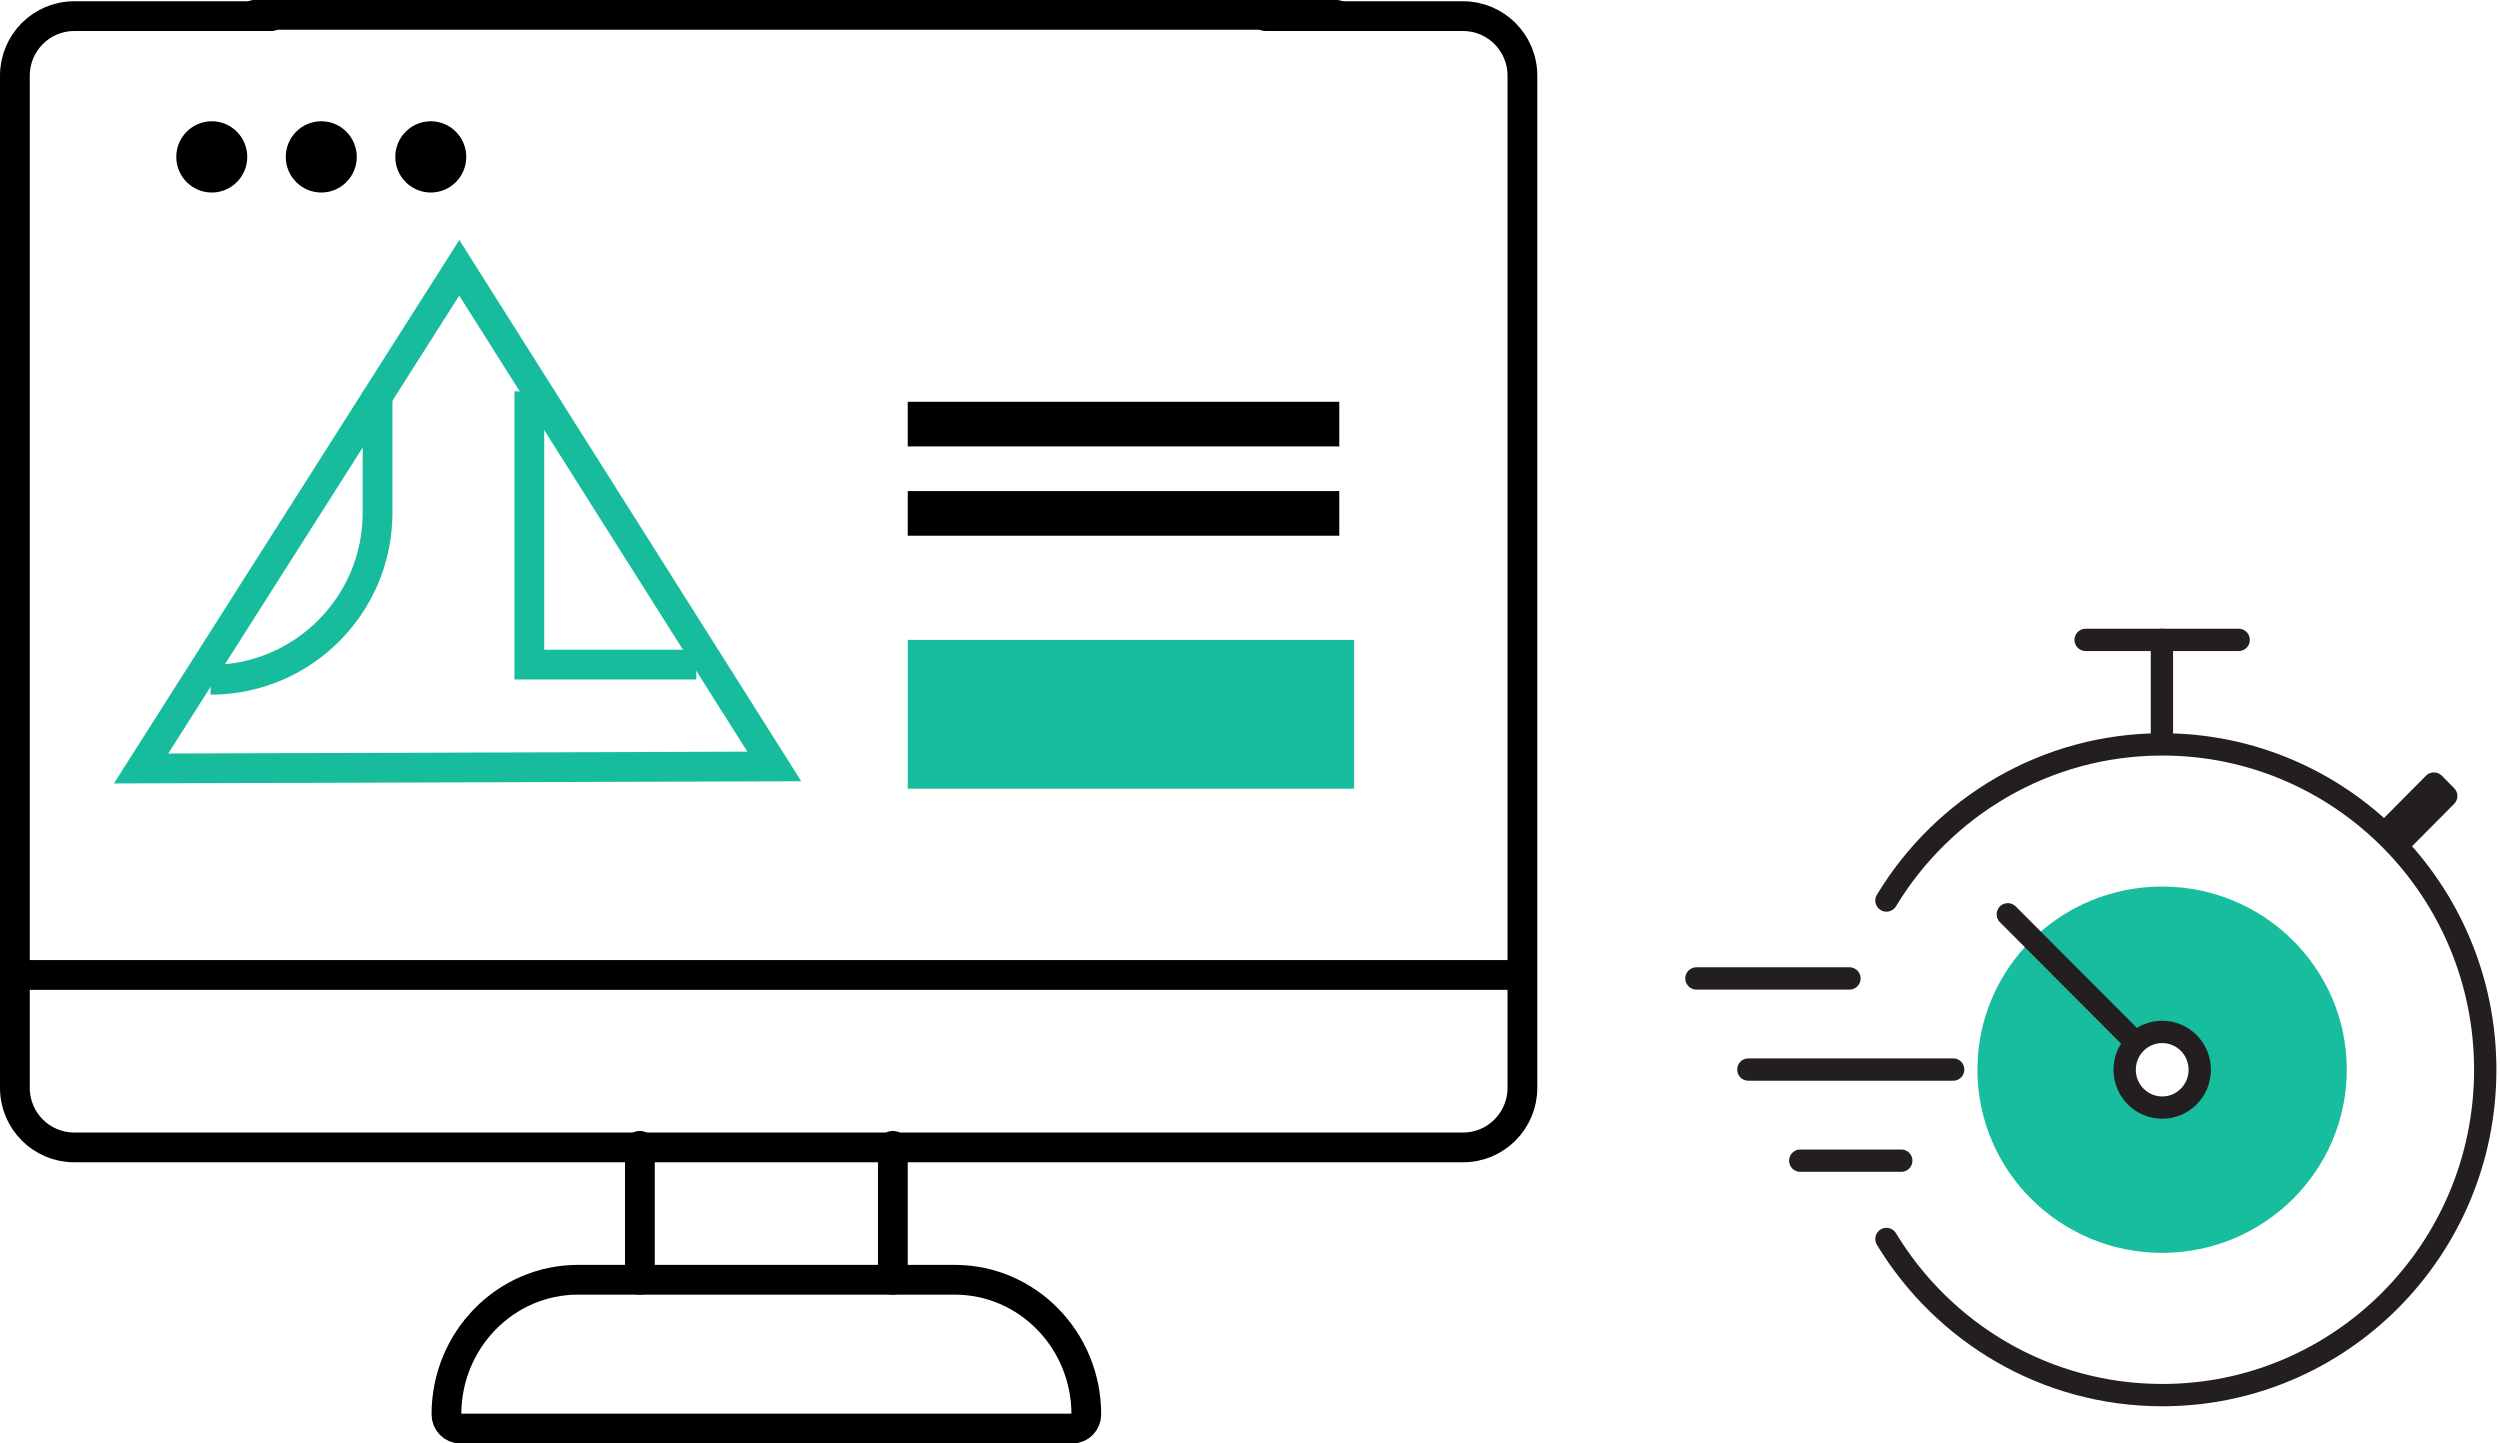
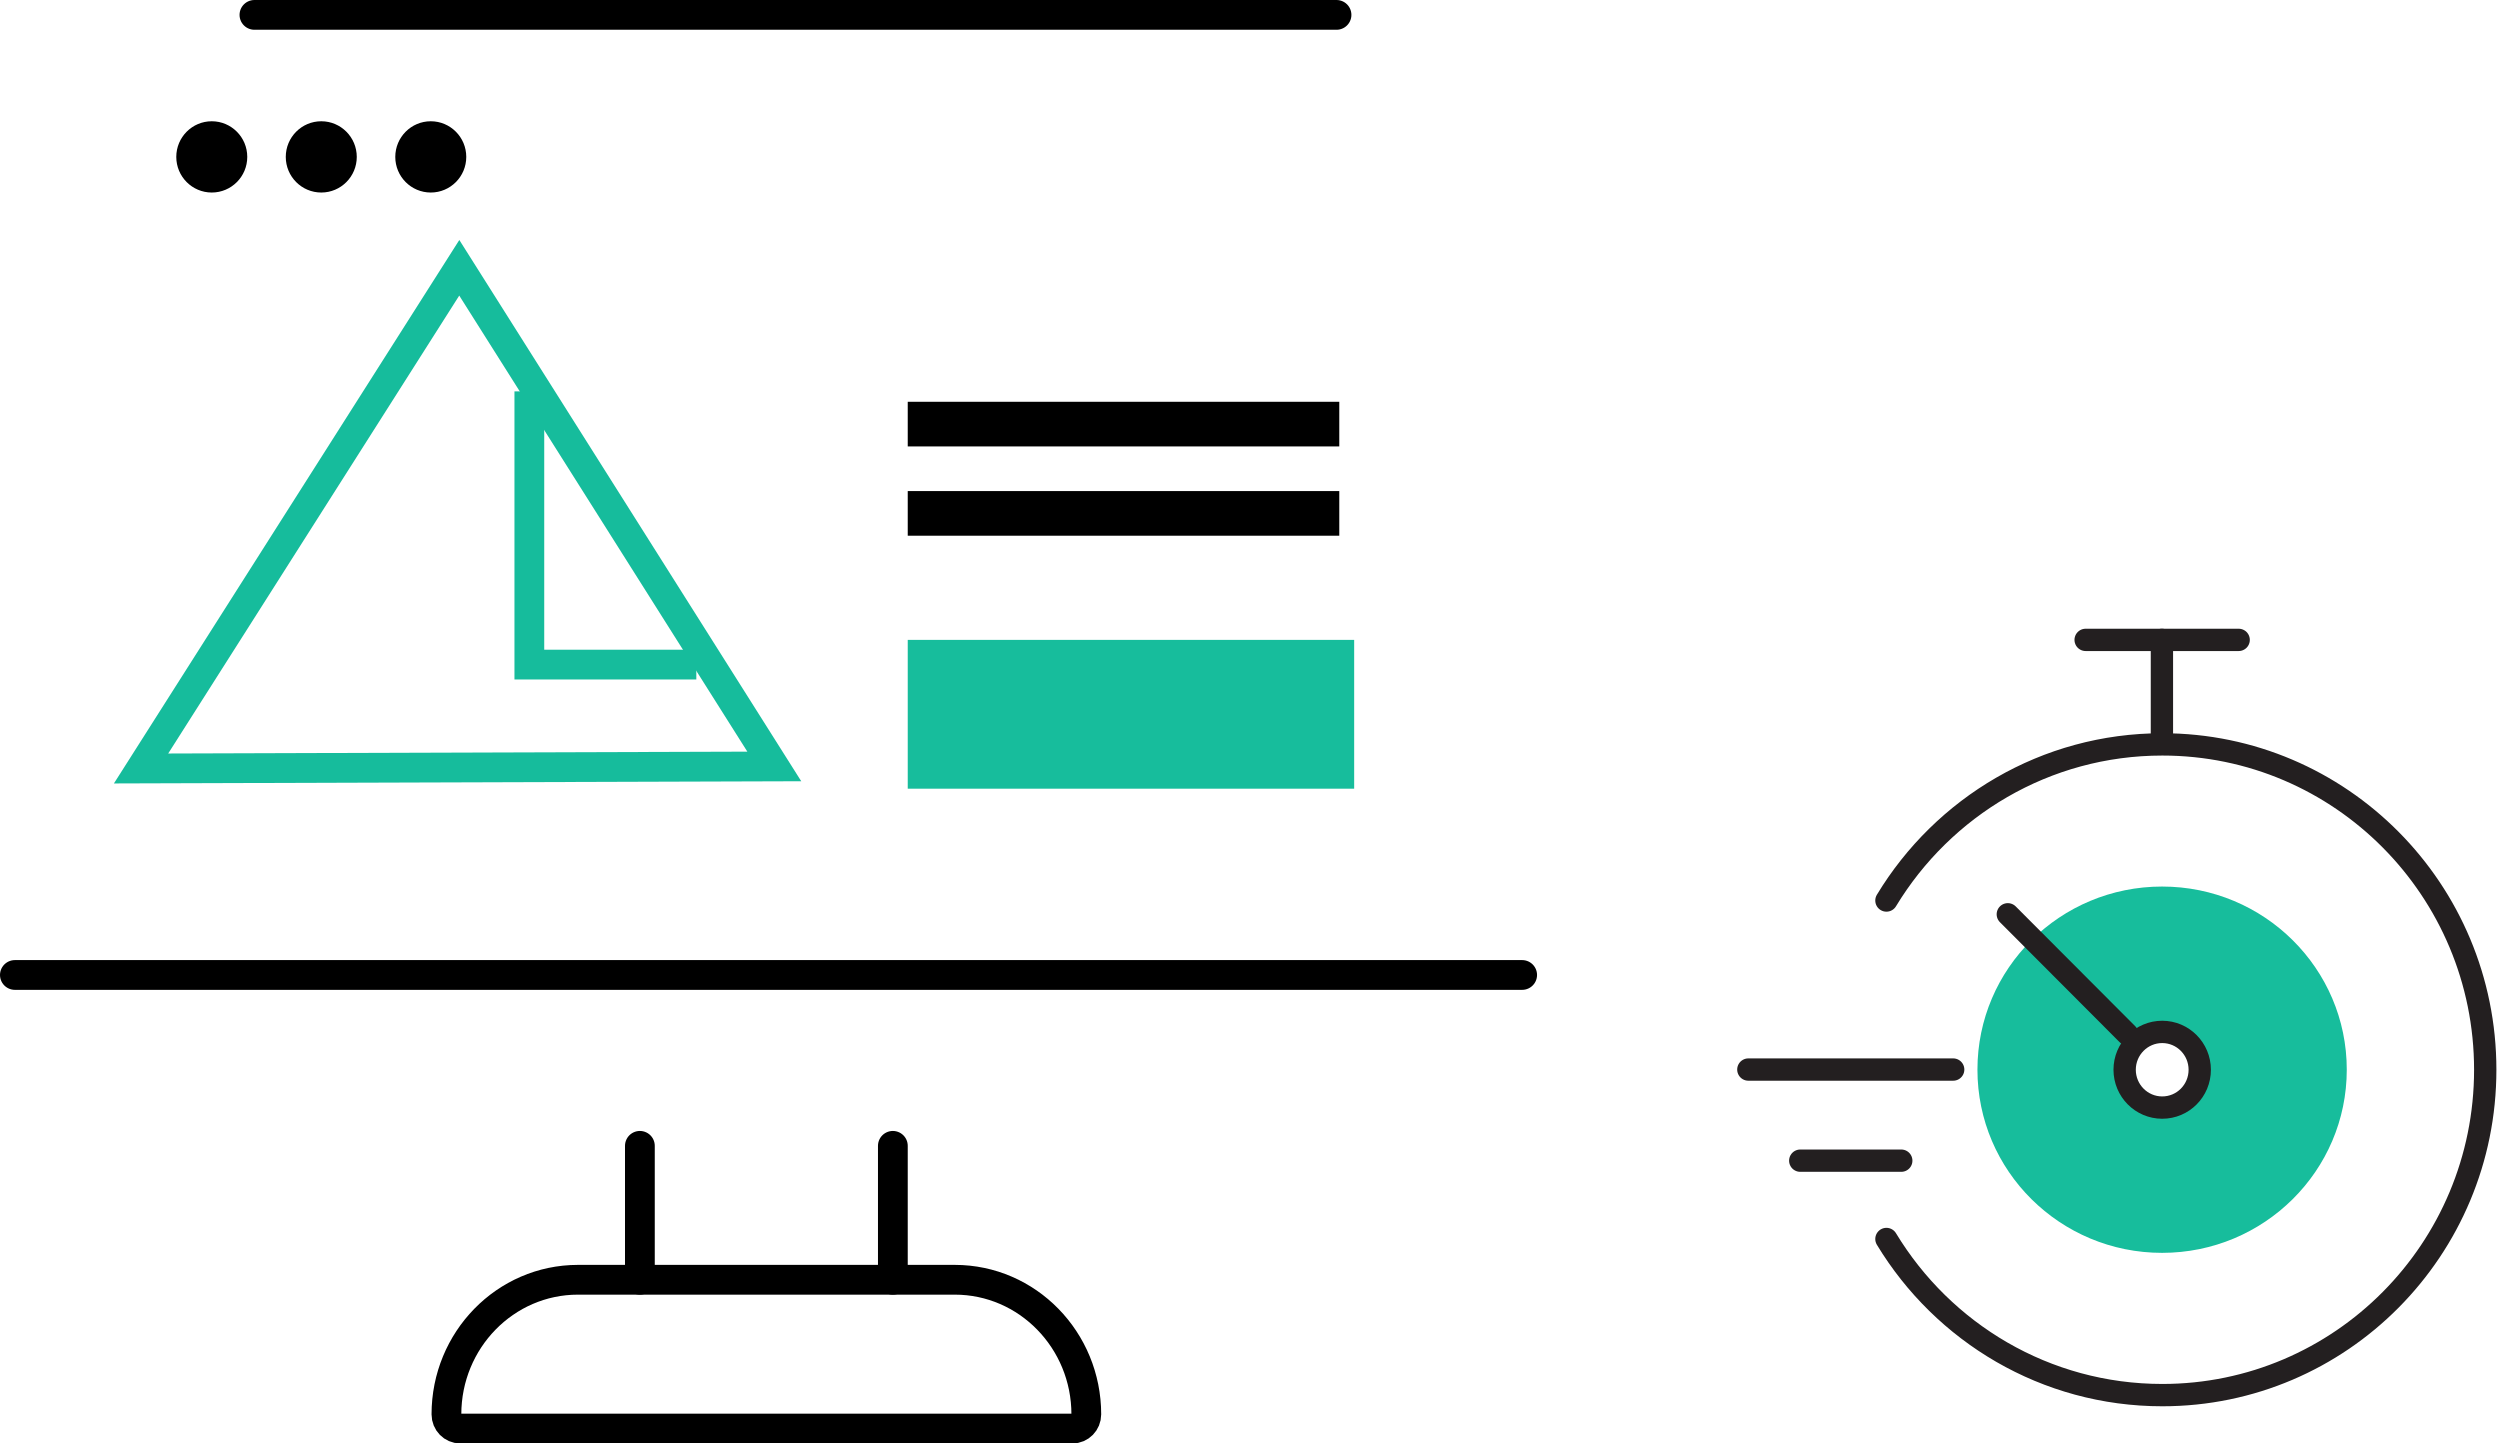
<svg xmlns="http://www.w3.org/2000/svg" width="168" height="97" viewBox="0 0 168 97" fill="none">
-   <path d="M124.283 65.751H114" stroke="#231F20" stroke-width="1.5" stroke-linecap="round" stroke-linejoin="round" />
  <path d="M127.765 77.997H120.977" stroke="#231F20" stroke-width="1.5" stroke-linecap="round" stroke-linejoin="round" />
  <path d="M131.254 71.874H117.489" stroke="#231F20" stroke-width="1.5" stroke-linecap="round" stroke-linejoin="round" />
  <path d="M145.293 84.192C138.44 84.192 132.884 78.682 132.884 71.881C132.884 65.079 138.44 59.576 145.293 59.576C152.147 59.576 157.703 65.086 157.703 71.881C157.703 78.675 152.147 84.192 145.293 84.192ZM147.817 71.881C147.817 70.472 146.689 69.338 145.293 69.338C143.898 69.338 142.77 70.479 142.77 71.881C142.77 73.283 143.898 74.424 145.293 74.424C146.689 74.424 147.817 73.283 147.817 71.881Z" fill="#17BD9C" />
  <path d="M147.823 71.887C147.823 73.296 146.695 74.43 145.3 74.43C143.904 74.43 142.776 73.289 142.776 71.887C142.776 70.485 143.904 69.344 145.3 69.344C146.695 69.344 147.823 70.485 147.823 71.887Z" stroke="#231F20" stroke-width="1.5" stroke-linecap="round" stroke-linejoin="round" />
  <path d="M145.281 49.247V43" stroke="#231F20" stroke-width="1.5" stroke-linecap="round" stroke-linejoin="round" />
  <path d="M140.155 43H150.438" stroke="#231F20" stroke-width="1.5" stroke-linecap="round" stroke-linejoin="round" />
  <path d="M126.768 60.515C130.576 54.222 137.455 50.023 145.307 50.023C157.292 50.023 167.008 59.811 167.008 71.887C167.008 83.964 157.292 93.752 145.307 93.752C137.455 93.752 130.576 89.552 126.768 83.26" stroke="#231F20" stroke-width="1.5" stroke-linecap="round" stroke-linejoin="round" />
-   <path d="M160.663 55.572L163.558 52.657L164.386 53.492L161.491 56.407" stroke="#231F20" stroke-width="1.5" stroke-linecap="round" stroke-linejoin="round" />
  <path d="M134.925 61.441L142.965 69.501" stroke="#231F20" stroke-width="1.5" stroke-linecap="round" stroke-linejoin="round" />
  <path d="M91 43H61V53H91V43Z" fill="#17BD9C" />
  <path d="M90 27H61V30H90V27Z" fill="black" />
  <path d="M90 33H61V36H90V33Z" fill="black" />
-   <path d="M85.064 1.085H98.321C100.52 1.085 102.306 2.873 102.306 5.085V73.104C102.306 75.312 100.525 77.105 98.321 77.105H4.985C2.786 77.105 1 75.316 1 73.104V5.085C1 2.877 2.786 1.085 4.985 1.085H18.238" stroke="black" stroke-width="2" stroke-linecap="round" stroke-linejoin="round" />
  <path d="M102.289 65.518H1" stroke="black" stroke-width="2" stroke-linecap="round" stroke-linejoin="round" />
  <path d="M17.098 1H89.814" stroke="black" stroke-width="2" stroke-linecap="round" stroke-linejoin="round" />
  <path d="M14.231 8.149C12.914 8.149 11.846 9.222 11.846 10.544C11.846 11.866 12.914 12.938 14.231 12.938C15.548 12.938 16.616 11.866 16.616 10.544C16.616 9.222 15.548 8.149 14.231 8.149Z" fill="black" />
  <path d="M21.59 8.149C20.273 8.149 19.204 9.222 19.204 10.544C19.204 11.866 20.273 12.938 21.59 12.938C22.907 12.938 23.975 11.866 23.975 10.544C23.975 9.222 22.907 8.149 21.59 8.149Z" fill="black" />
  <path d="M28.948 8.149C27.631 8.149 26.563 9.222 26.563 10.544C26.563 11.866 27.631 12.938 28.948 12.938C30.265 12.938 31.333 11.866 31.333 10.544C31.333 9.222 30.265 8.149 28.948 8.149Z" fill="black" />
  <path d="M64.157 86H38.839C33.958 86 30 90.051 30 95.046C30 95.575 30.416 96 30.932 96H72.068C72.585 96 73 95.575 73 95.046C73 90.051 69.042 86 64.161 86H64.157Z" stroke="black" stroke-width="2" stroke-linecap="round" stroke-linejoin="round" />
  <path d="M60 86V77" stroke="black" stroke-width="2" stroke-linecap="round" stroke-linejoin="round" />
  <path d="M43 86V77" stroke="black" stroke-width="2" stroke-linecap="round" stroke-linejoin="round" />
  <path d="M30.864 17.995L52.033 51.505L9.479 51.642L30.864 17.995Z" stroke="#16BC9C" stroke-width="2" />
-   <path d="M25.372 26.301V34.461C25.372 40.658 20.348 45.681 14.152 45.681V45.681" stroke="#16BC9C" stroke-width="2" />
  <path d="M35.572 26.301V44.661H46.793" stroke="#16BC9C" stroke-width="2" />
</svg>